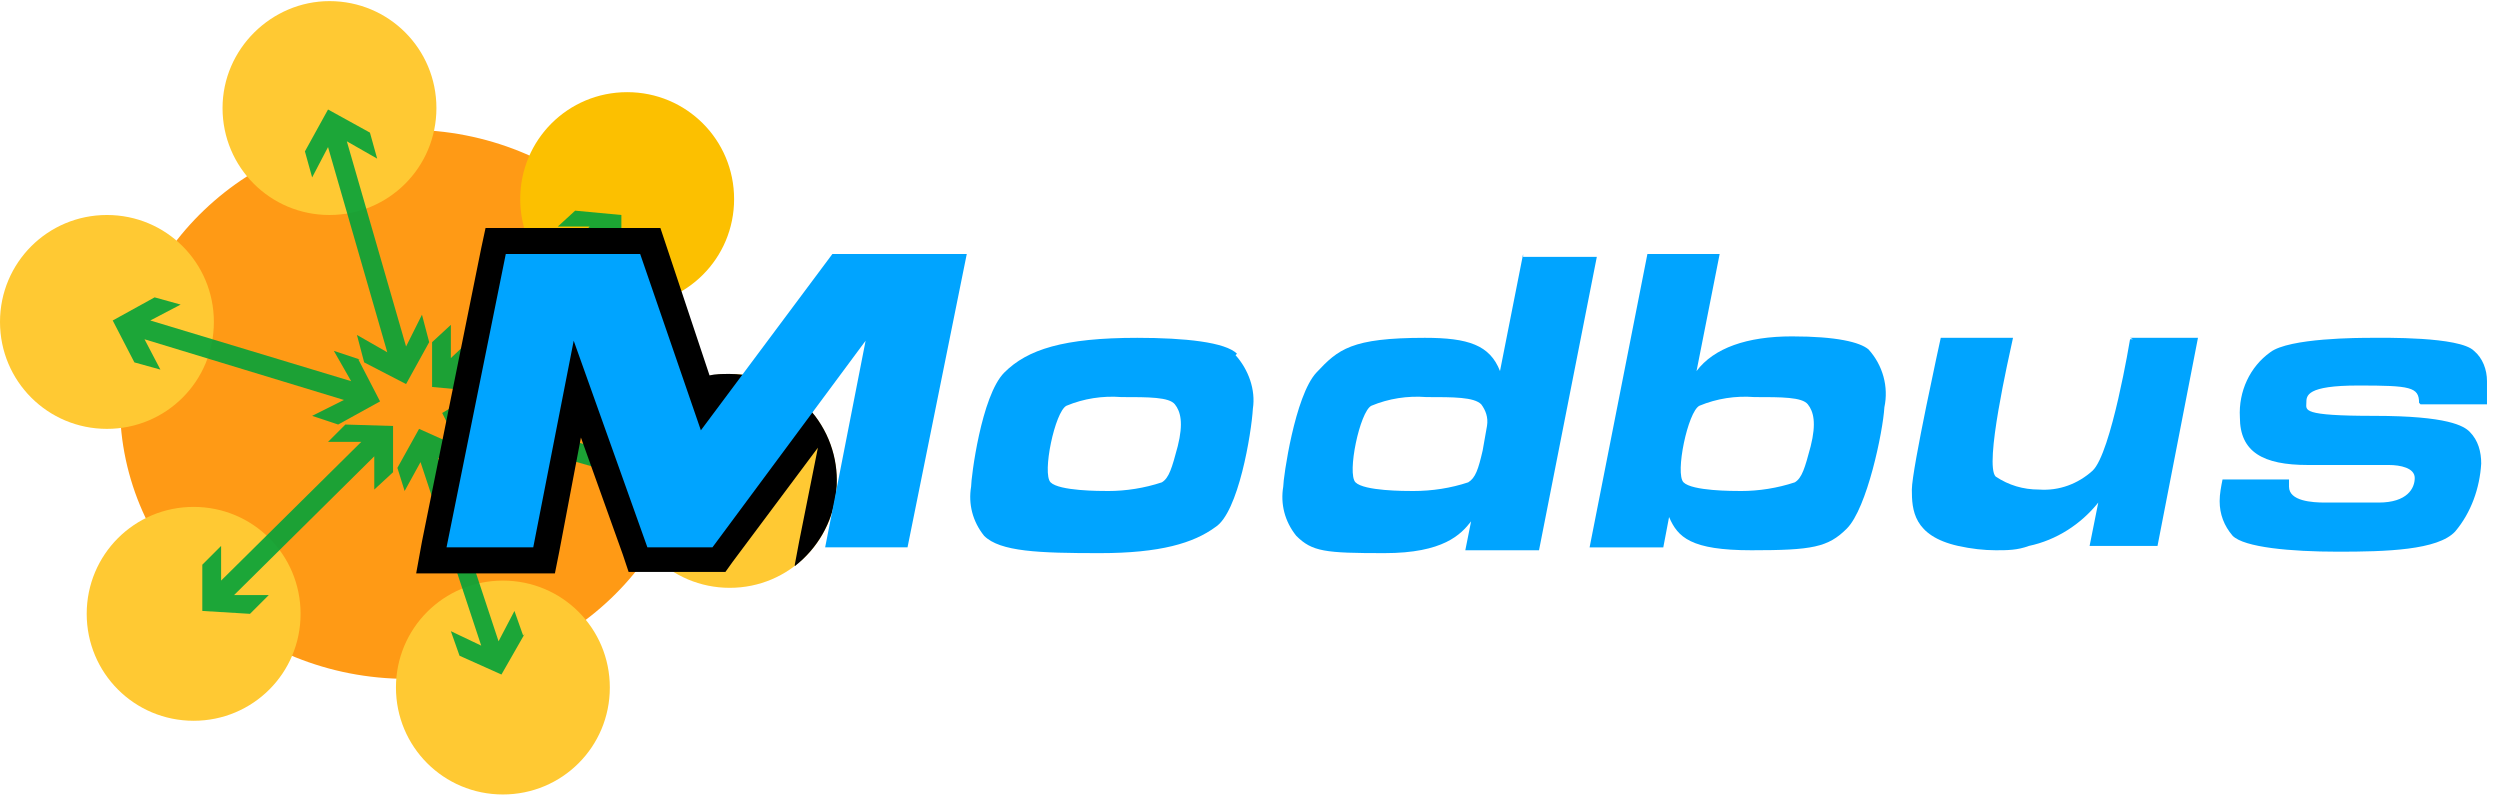
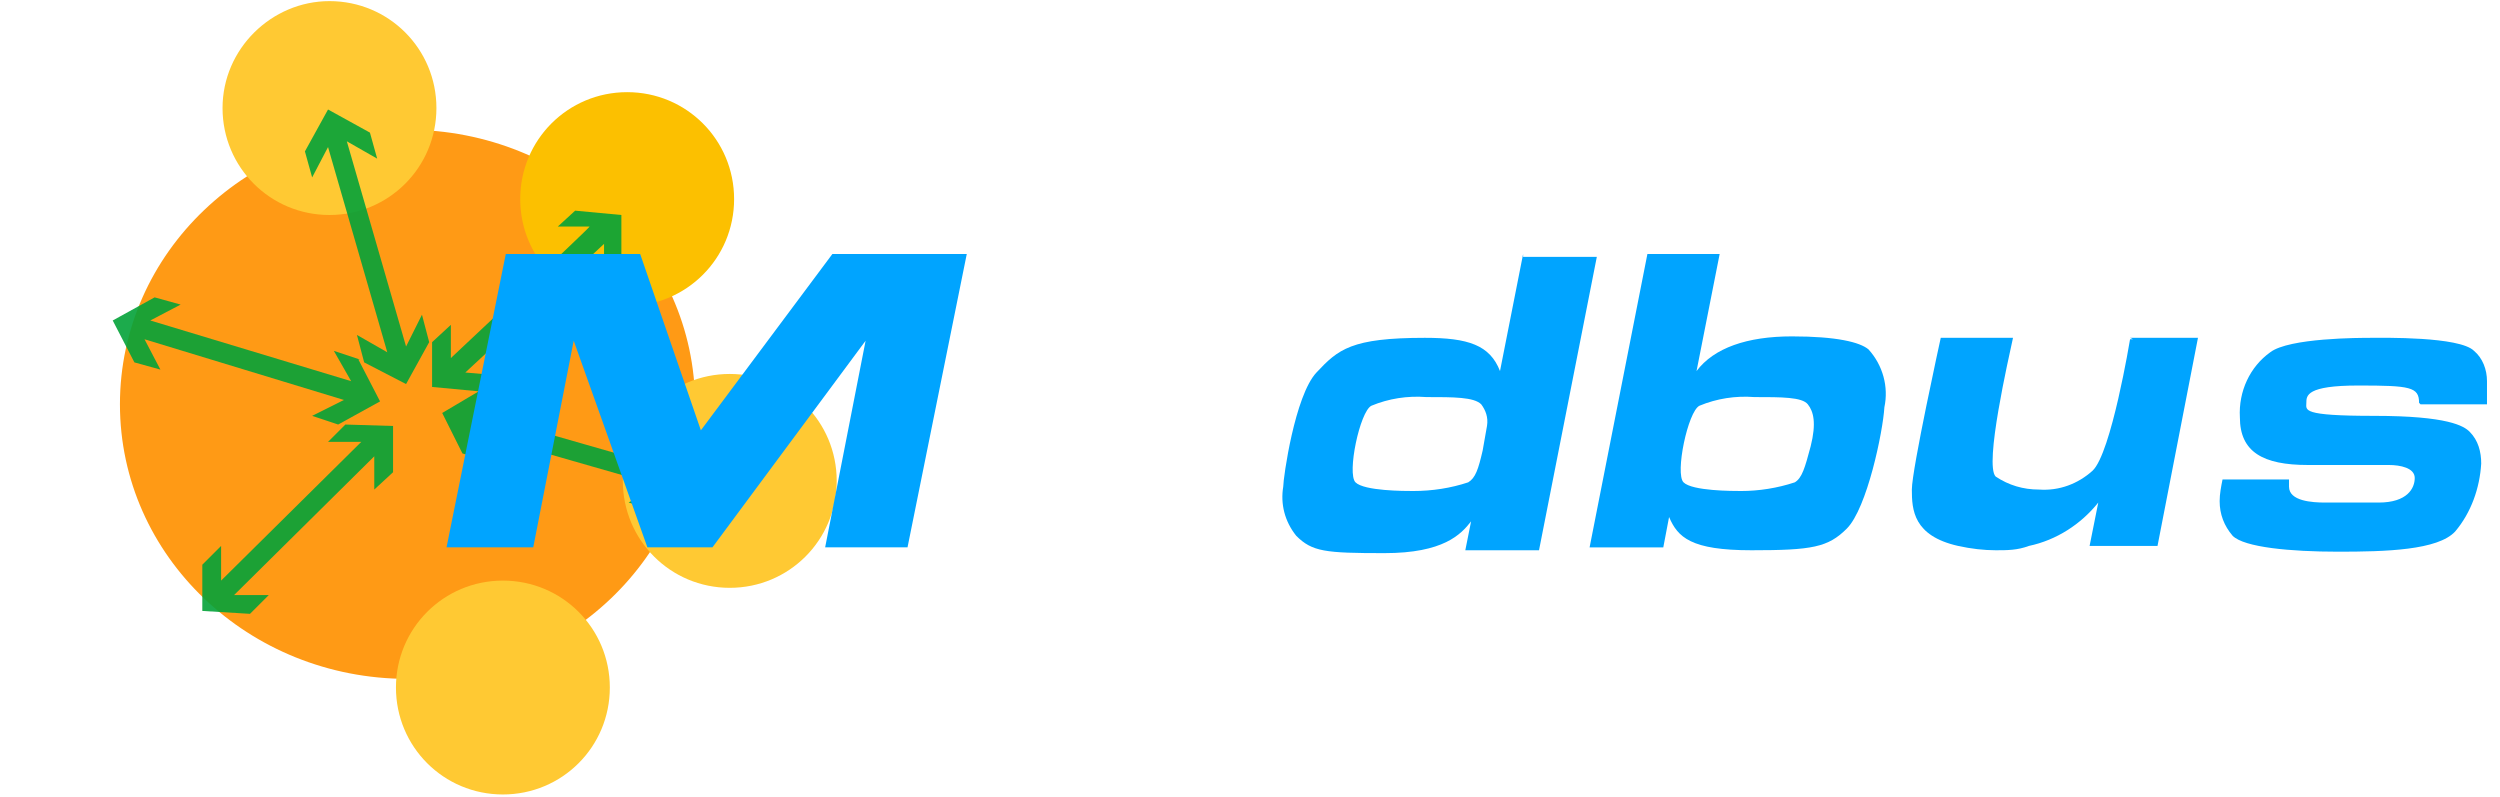
<svg xmlns="http://www.w3.org/2000/svg" id="Layer_1" version="1.1" viewBox="0.0 0.0 173.0 55.0" width="172.2" height="54.9">
  <defs>
    <style>
      .st0 {
        fill: #fcc000;
      }

      .st1 {
        fill: #ff9a15;
      }

      .st2 {
        fill: #03a239;
      }

      .st3 {
        opacity: .9;
      }

      .st4 {
        fill: #ffc933;
      }

      .st5 {
        fill: #00a4ff;
      }
    </style>
  </defs>
  <g id="Modbus">
    <path id="Tracé_26" class="st1" d="M48.1,27.9c0-10.5-8.9-19-19.9-19S8.3,17.4,8.3,27.9s8.9,19,19.9,19c11,0,19.9-8.5,19.9-19" />
    <path id="Tracé_27" class="st4" d="M30.2,7.4c0,4.1-3.3,7.4-7.4,7.4s-7.4-3.3-7.4-7.4S18.8,0,22.8,0h0c4.1,0,7.4,3.3,7.4,7.4" />
    <path id="Tracé_28" class="st0" d="M50.8,13.7c0,4.1-3.3,7.4-7.4,7.4s-7.4-3.3-7.4-7.4,3.3-7.4,7.4-7.4c4.1,0,7.4,3.3,7.4,7.4s0,0,0,0" />
    <path id="Tracé_29" class="st4" d="M57.9,33.2c0,4.1-3.3,7.4-7.4,7.4s-7.4-3.3-7.4-7.4,3.3-7.4,7.4-7.4,7.4,3.3,7.4,7.4h0" />
    <path id="Tracé_30" class="st4" d="M42.2,47.5c0,4.1-3.3,7.4-7.4,7.4s-7.4-3.3-7.4-7.4c0-4.1,3.3-7.4,7.4-7.4s7.4,3.3,7.4,7.4h0" />
-     <path id="Tracé_31" class="st4" d="M20.8,42.4c0,4.1-3.3,7.4-7.4,7.4s-7.4-3.3-7.4-7.4,3.3-7.4,7.4-7.4h0c4.1,0,7.4,3.3,7.4,7.4" />
-     <path id="Tracé_32" class="st4" d="M14.8,22.2c0,4.1-3.3,7.4-7.4,7.4C3.3,29.6,0,26.3,0,22.2s3.3-7.4,7.4-7.4h0c4.1,0,7.4,3.3,7.4,7.4" />
    <g id="Groupe_13" class="st3">
      <path id="Tracé_33" class="st2" d="M29.7,23.6l-.5-1.9-1.1,2.2-4.1-14.2,2.1,1.2-.5-1.8-2.9-1.6-1.6,2.9.5,1.8,1.1-2.1,4.1,14.2-2.1-1.2.5,1.9,2.9,1.5,1.6-2.9Z" />
      <path id="Tracé_34" class="st2" d="M33.2,27.1l1.3-1.2-2.3-.2,9.6-8.9v2.2l1.2-1.1v-3.1c0,0-3.2-.3-3.2-.3l-1.2,1.1h2.2c0,.1-9.6,9.1-9.6,9.1v-2.3s-1.3,1.2-1.3,1.2v3.1c0,0,3.2.3,3.2.3Z" />
      <path id="Tracé_35" class="st2" d="M17.3,42.4l1.3-1.3h-2.4c0,0,9.7-9.6,9.7-9.6v2.3s1.3-1.2,1.3-1.2v-3.2c0,0-3.3-.1-3.3-.1l-1.2,1.2h2.3c0,0-9.7,9.6-9.7,9.6v-2.4s-1.3,1.3-1.3,1.3v3.2c.1,0,3.3.2,3.3.2Z" />
-       <path id="Tracé_36" class="st2" d="M24.9,24.8l-1.8-.6,1.2,2.1-13.9-4.2,2.1-1.1-1.8-.5-2.9,1.6,1.5,2.9,1.8.5-1.1-2.1,13.8,4.2-2.2,1.1,1.8.6,2.9-1.6-1.5-2.9Z" />
-       <path id="Tracé_37" class="st2" d="M36.2,43.9l-.6-1.7-1.1,2.1-4.2-12.7,2.1.9-.5-1.6-2.9-1.3-1.5,2.7.5,1.6,1.1-2,4.2,12.7-2.1-1,.6,1.7,2.9,1.3,1.6-2.8Z" />
+       <path id="Tracé_36" class="st2" d="M24.9,24.8l-1.8-.6,1.2,2.1-13.9-4.2,2.1-1.1-1.8-.5-2.9,1.6,1.5,2.9,1.8.5-1.1-2.1,13.8,4.2-2.2,1.1,1.8.6,2.9-1.6-1.5-2.9" />
      <path id="Tracé_38" class="st2" d="M46.4,30.6l-1.7-.5,1.1,2.1-12.9-3.7,2-1.1-1.6-.5-2.7,1.6,1.4,2.8,1.6.5-1-2,12.9,3.7-2,1.2,1.7.5,2.7-1.7-1.4-2.8Z" />
    </g>
-     <path id="Tracé_39" class="st5" d="M85.6,24.4c-.8-.8-3.6-1.1-6.9-1.1-5.1,0-7.6.8-9.2,2.4s-2.3,7.3-2.3,7.9c-.2,1.2.1,2.4.9,3.4,1.1,1.1,3.8,1.2,8,1.2s6.5-.7,8-1.8c1.6-1,2.5-6.5,2.6-8.2.2-1.3-.3-2.7-1.2-3.7M81.5,30.8c-.4,1.5-.6,2.2-1.1,2.5-1.2.4-2.5.6-3.7.6-.6,0-3.4,0-4-.6s.3-4.9,1.1-5.3c1.2-.5,2.5-.7,3.8-.6,1.9,0,3.3,0,3.7.5.4.5.6,1.3.2,2.9" />
    <path id="Tracé_40" class="st5" d="M105.4,17.5l-1.6,8.1c-.7-1.8-2.2-2.3-5.2-2.3-5.1,0-6,.8-7.5,2.4s-2.3,7.3-2.3,7.9c-.2,1.2.1,2.4.9,3.4,1.1,1.1,2,1.2,6.1,1.2s5.3-1.3,6-2.2l-.4,2h5.1l4-20.3h-5.1ZM101.6,33.3c-1.2.4-2.5.6-3.8.6-.6,0-3.4,0-4-.6s.3-4.9,1.1-5.3c1.2-.5,2.5-.7,3.8-.6,1.9,0,3.3,0,3.8.5.3.4.5.9.4,1.5l-.3,1.7c-.3,1.3-.5,1.9-1,2.2" />
    <path id="Tracé_41" class="st5" d="M129.3,24.1c-.6-.5-2.2-.9-5.3-.9s-5.4.8-6.6,2.4l1.6-8.1h-5l-4,20.3h5.1l.4-2.1c.6,1.4,1.5,2.3,5.7,2.3s5.3-.2,6.6-1.5c1.4-1.4,2.5-6.7,2.6-8.4.3-1.4-.1-2.9-1.1-4M125.3,30.8c-.4,1.5-.6,2.2-1.1,2.5-1.2.4-2.5.6-3.7.6-.6,0-3.4,0-4-.6s.3-4.9,1.1-5.3c1.2-.5,2.5-.7,3.8-.6,1.9,0,3.3,0,3.7.5.4.5.6,1.3.2,2.9" />
    <path id="Tracé_42" class="st5" d="M147.6,23.4h-.2s-1.3,7.9-2.6,9.1c-1,.9-2.3,1.4-3.7,1.3-1.1,0-2.1-.3-3-.9-.8-.8.9-8.2,1.2-9.6h-5s-2,9.1-2,10.5.1,3.2,3.2,3.9c.9.2,1.8.3,2.6.3.8,0,1.5,0,2.3-.3,1.9-.4,3.6-1.5,4.8-3l-.6,3h4.7l2.8-14.4h-4.7Z" />
    <path id="Tracé_43" class="st5" d="M167.5,27.9h4.6s0-1.1,0-1.6c0-.8-.3-1.6-.9-2.1-1-1-6.3-.9-7.1-.9s-5.7,0-7,1c-1.4,1-2.2,2.7-2.1,4.5,0,2.4,1.6,3.3,4.7,3.3h5.6c.8,0,1.8.2,1.8.9s-.5,1.7-2.5,1.7h-3.7c-.9,0-2.5-.1-2.5-1.1v-.5h-4.6c-.1.5-.2,1-.2,1.5,0,.9.3,1.7.9,2.4.8.8,4,1.1,7.3,1.1s6.9-.1,8.1-1.4c1.1-1.3,1.7-3,1.8-4.7,0-.8-.2-1.6-.8-2.2-.4-.4-1.5-1.1-6.6-1.1s-4.7-.4-4.7-.9,0-1.2,3.6-1.2c3.6,0,4.2.1,4.2,1.2" />
-     <path id="Tracé_44" d="M55,39.1c3.2-2.5,3.9-7.1,1.4-10.4-1.4-1.8-3.6-2.9-5.9-2.9-.5,0-1,0-1.4.1l-3-9-.4-1.2h-12.1l-.3,1.4-4.1,20.3-.4,2.2h9.6l.3-1.5,1.5-7.9,2.9,8.1.4,1.2h6.7l.5-.7,5.9-7.9-1.3,6.5-.3,1.6Z" />
    <path id="Tracé_45" class="st5" d="M30.9,37.8l4.1-20.3h9.3l4.2,12.2,9.1-12.2h9.3l-4.1,20.3h-5.7l2.8-14.3-10.6,14.3h-4.5l-5.1-14.3-2.8,14.3h-5.9Z" />
  </g>
</svg>